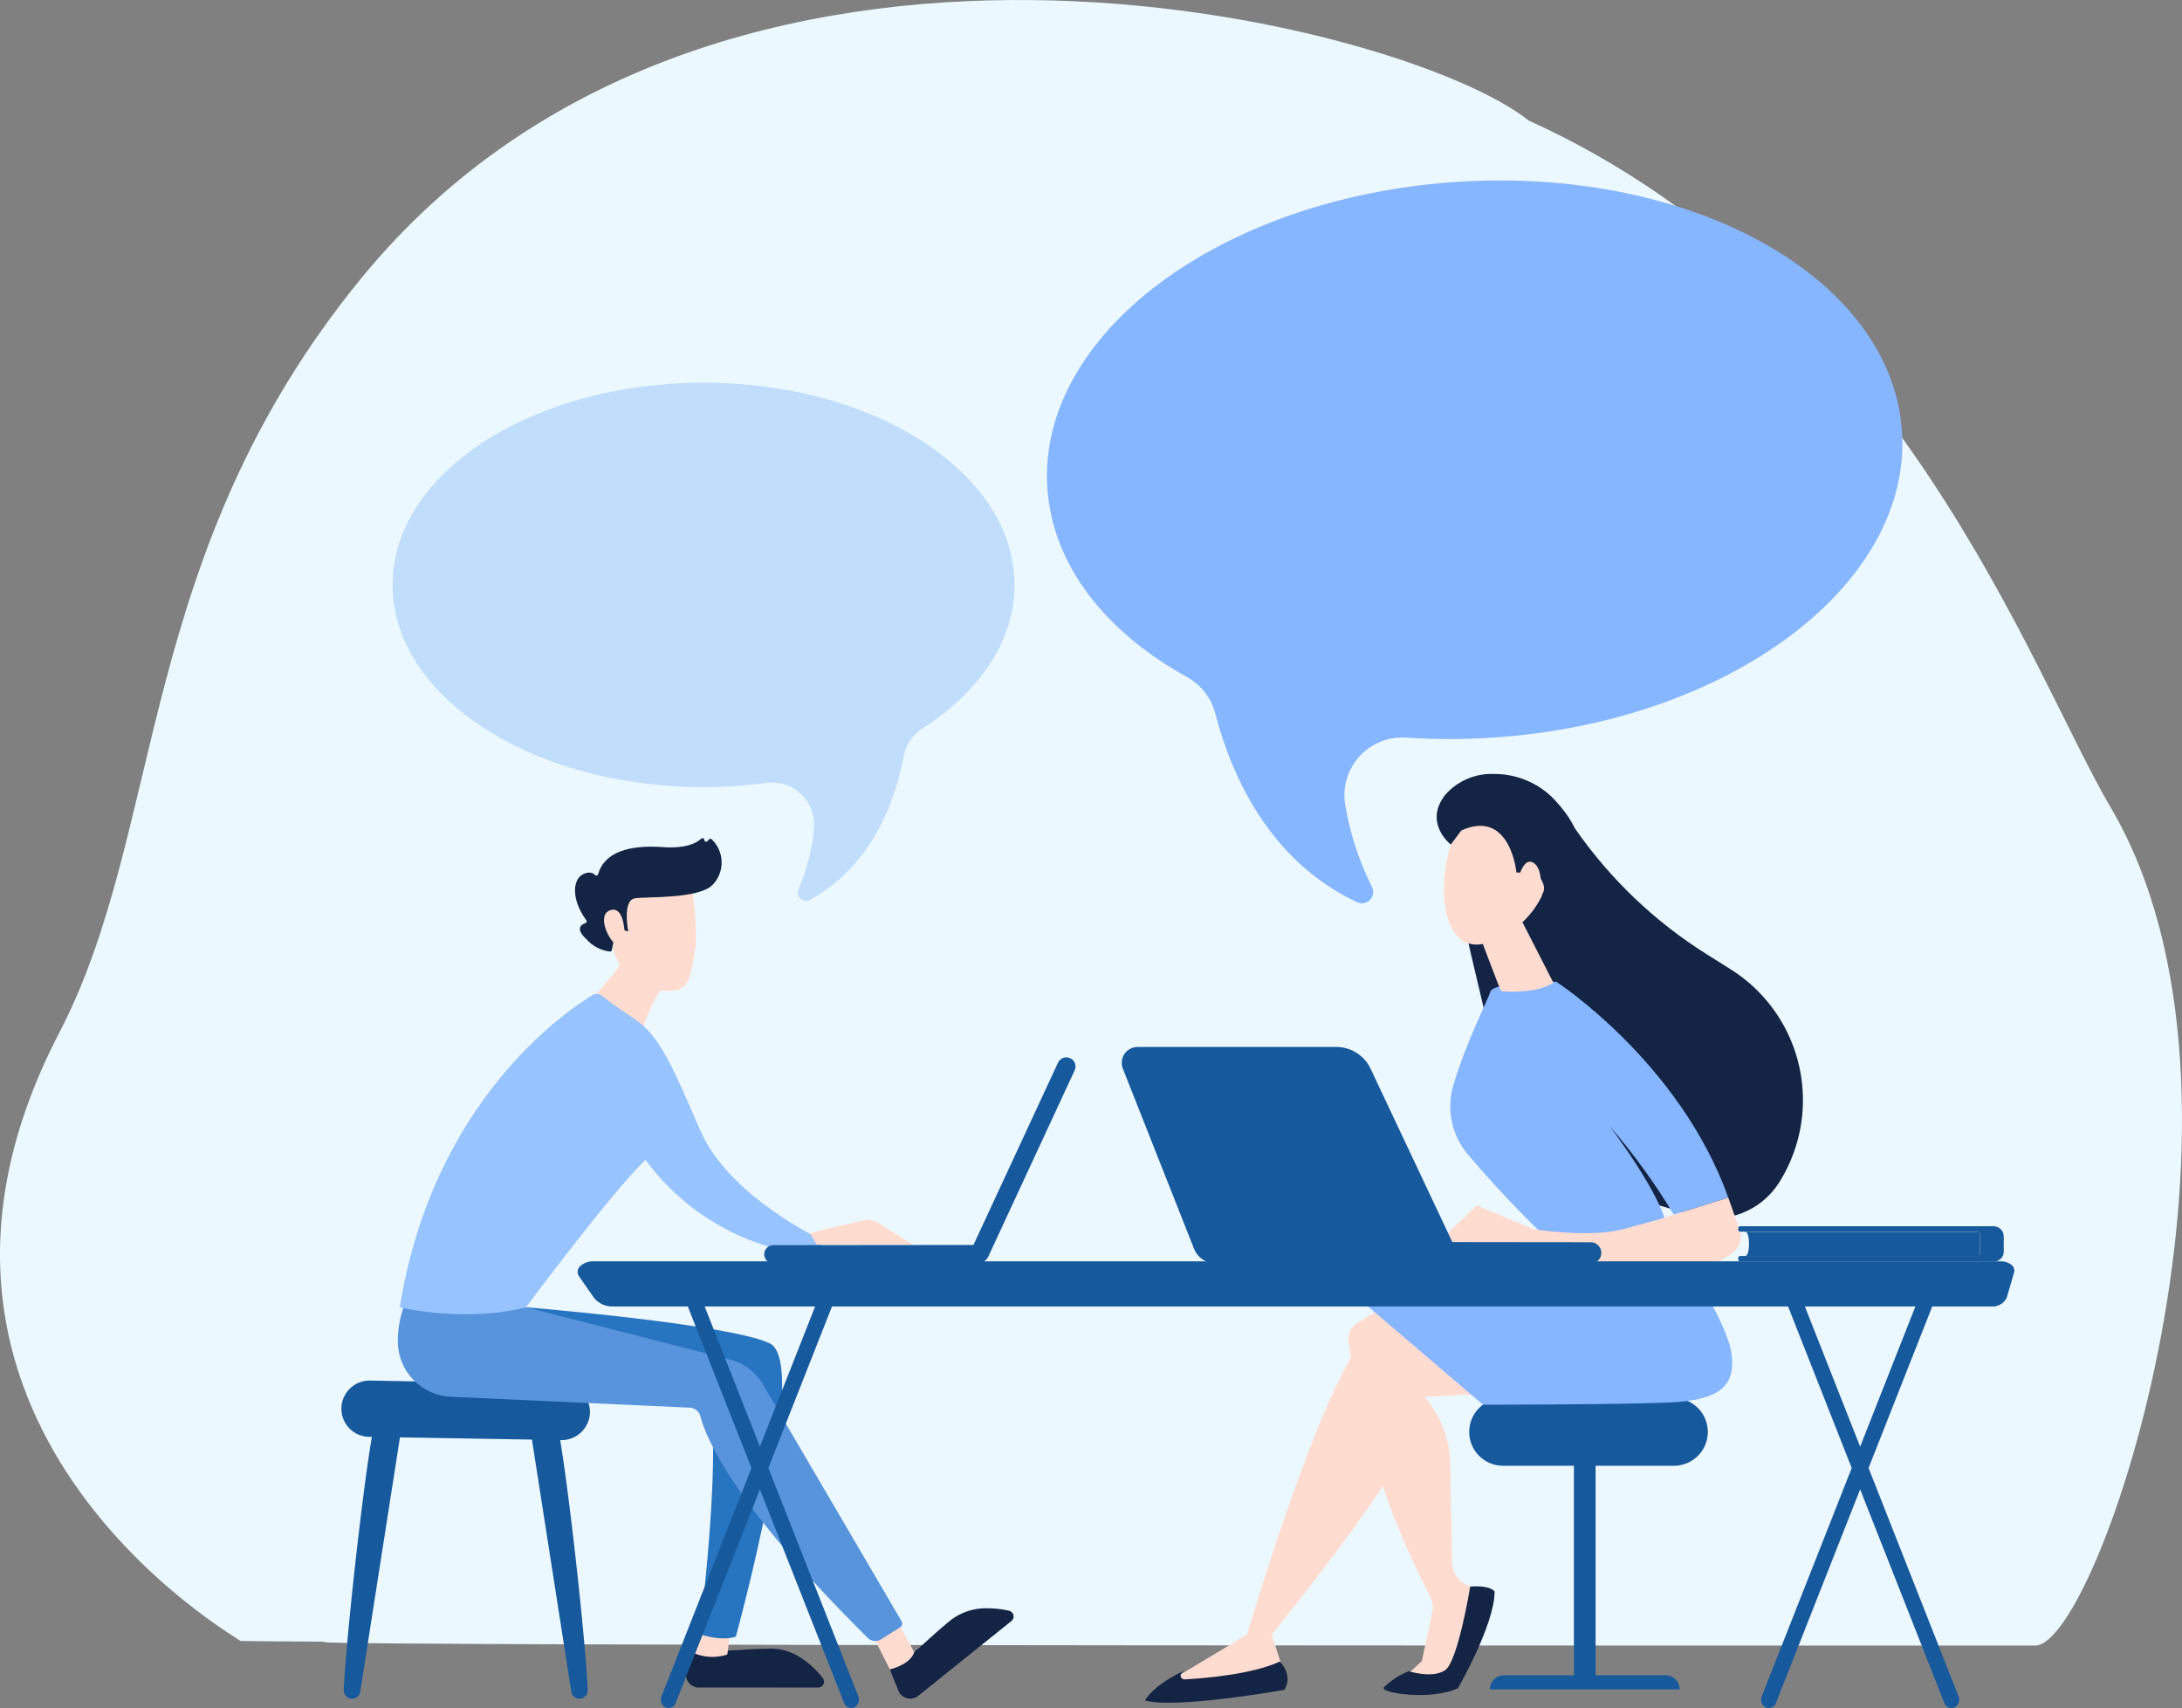
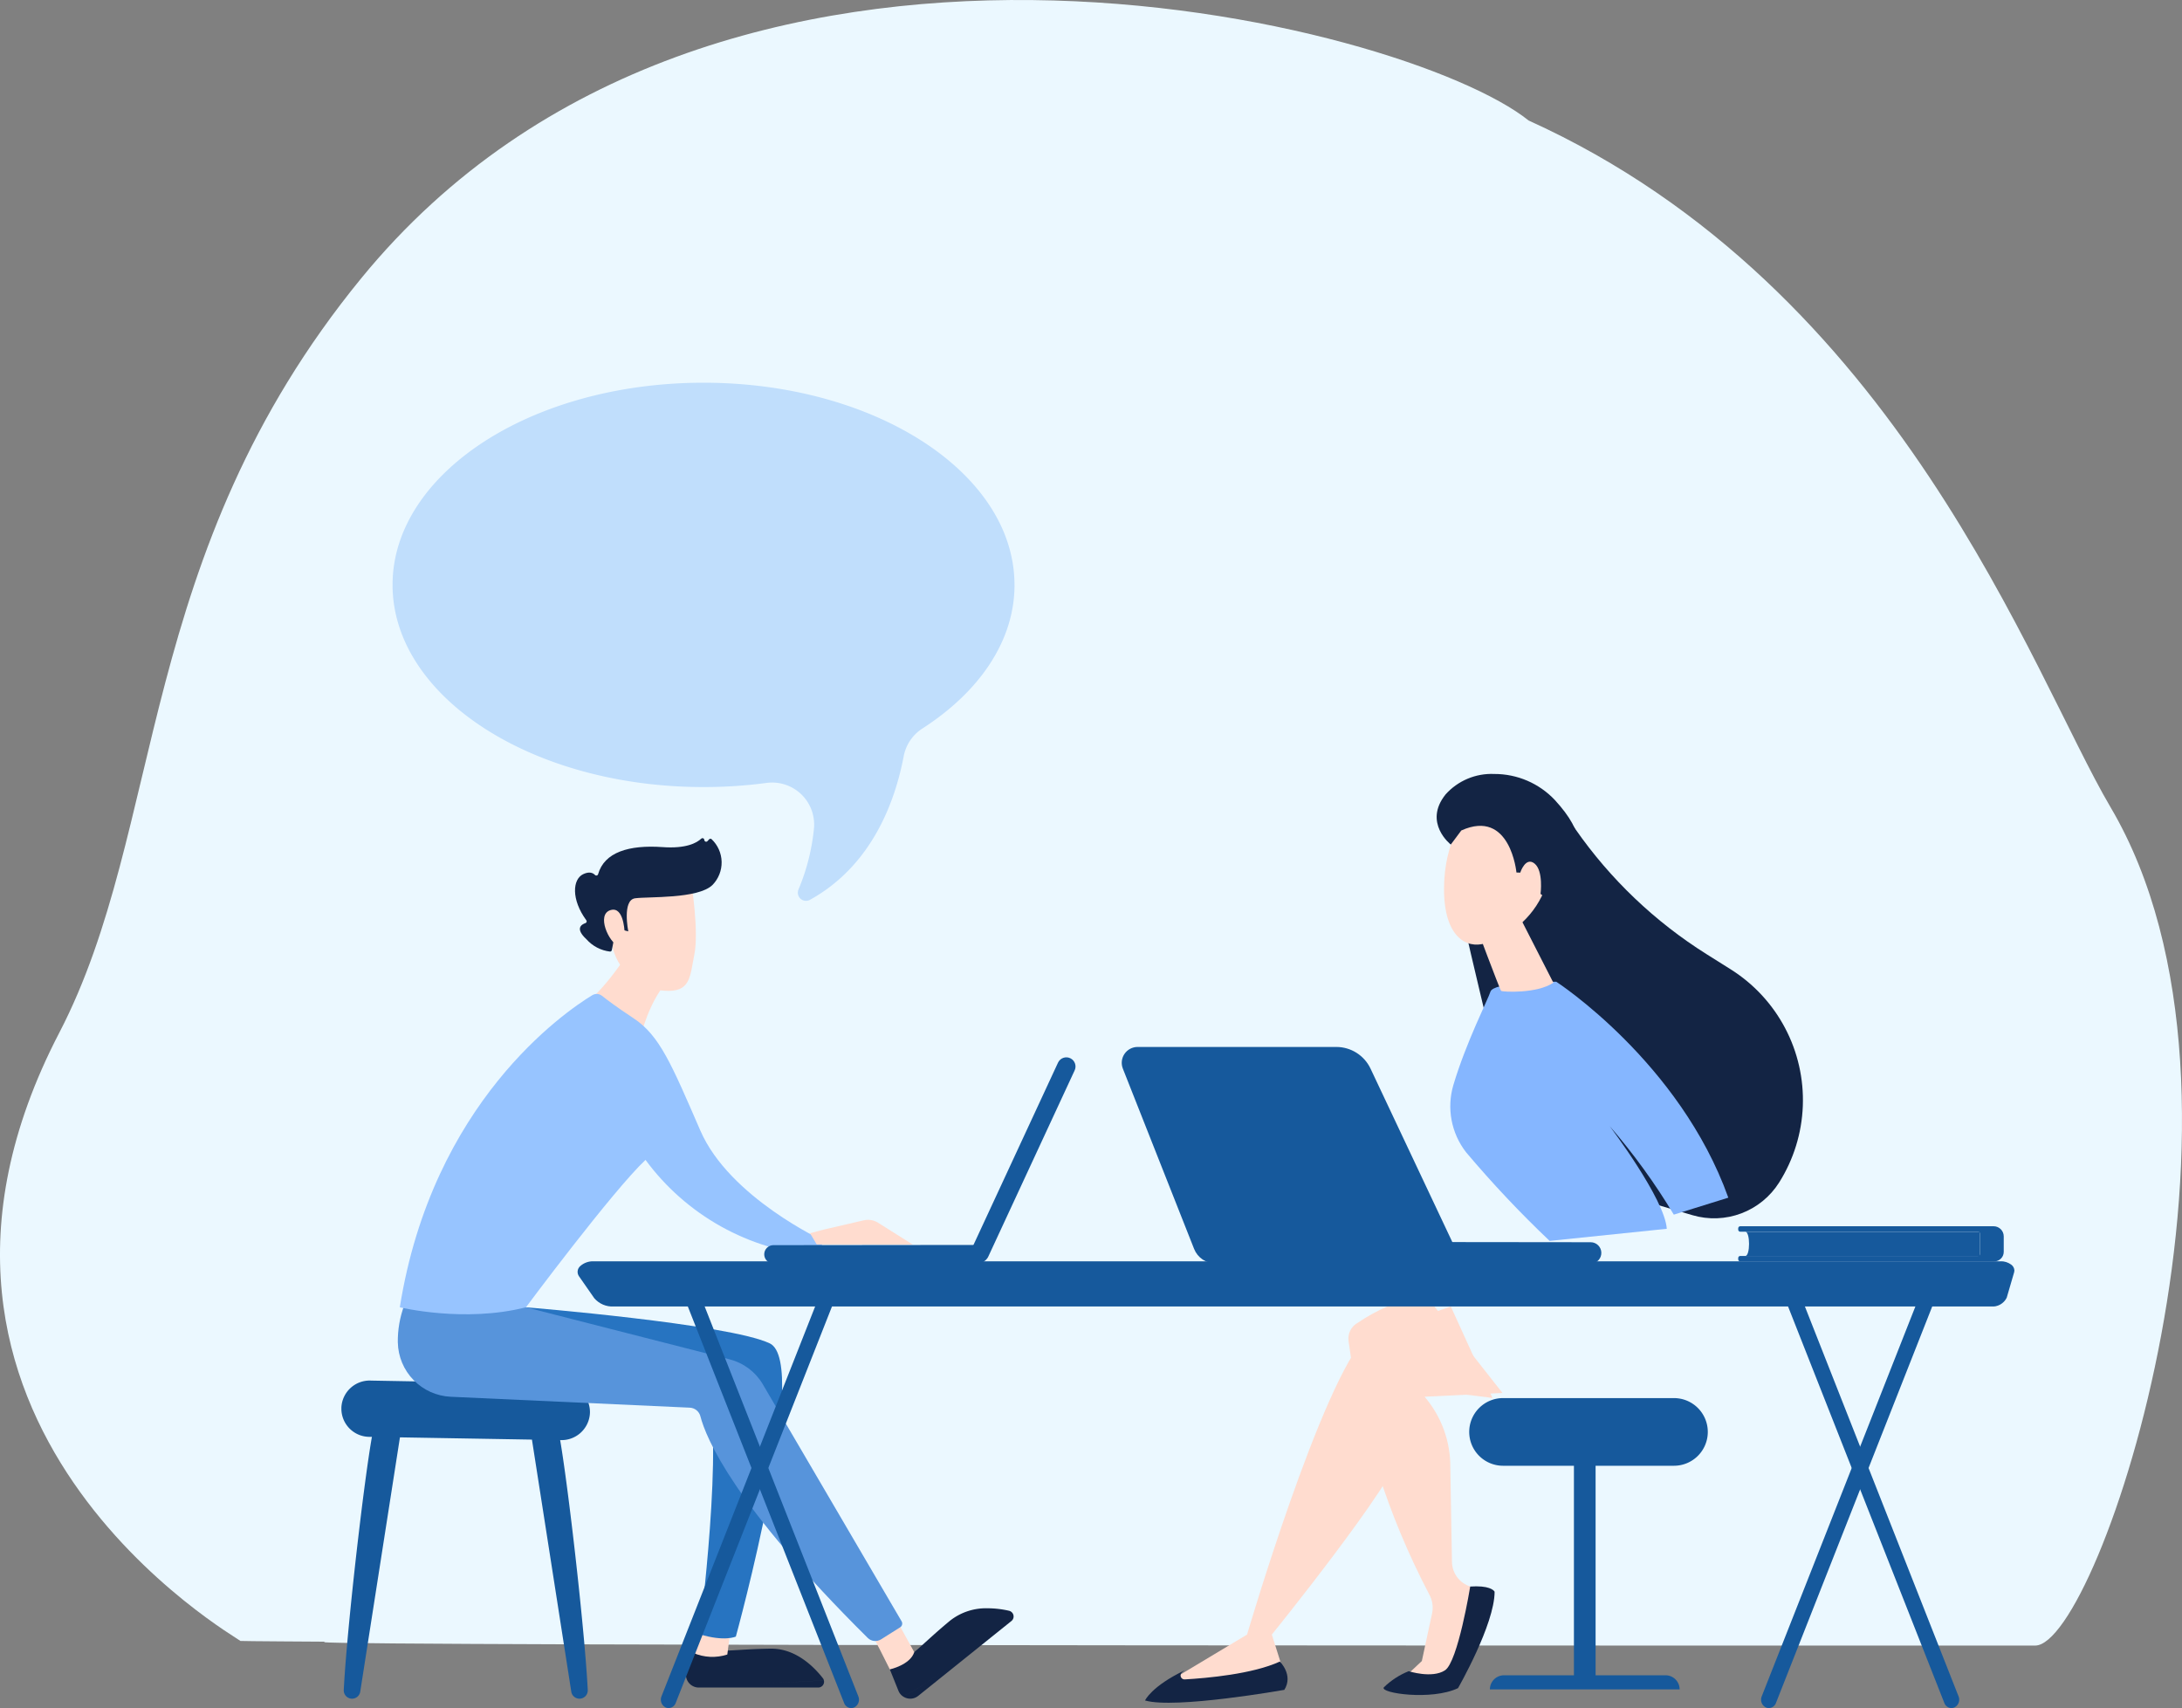
<svg xmlns="http://www.w3.org/2000/svg" width="275.204" height="215.44" viewBox="0 0 275.204 215.44">
  <rect x="0" y="0" width="275.204" height="215.44" fill="#808080" stroke="none" />
  <defs>
    <clipPath id="a">
      <rect width="211.009" height="192.678" fill="none" />
    </clipPath>
    <clipPath id="b">
      <path d="M393.566.185C363.8,2.16,340.715,19.45,342,38.8c.646,9.735,7.337,18.138,17.616,23.834a7.358,7.358,0,0,1,3.564,4.594c1.969,7.6,6.687,18.553,17.9,23.81a1.42,1.42,0,0,0,1.868-1.922,36.416,36.416,0,0,1-3.4-10.462,7.291,7.291,0,0,1,7.66-8.386,82.5,82.5,0,0,0,11.007,0C427.981,68.295,451.069,51,449.785,31.651,448.581,13.512,426.4,0,399.115,0c-1.826,0-3.681.061-5.548.185" transform="translate(-341.948 0)" fill="#85b6ff" />
    </clipPath>
    <clipPath id="d">
      <path d="M170.484,703.628a6.082,6.082,0,0,0,4.307.206l.4-3.047-3.668-.676Z" transform="translate(-170.484 -700.111)" fill="#ffdccf" />
    </clipPath>
    <clipPath id="e">
      <path d="M70.579,551.838,98.2,556.355c2.418,5.524-.832,31-.832,31,3.17.985,4.594.3,4.594.3s9.5-34.522,4.27-36.985-30.739-4.546-30.739-4.546Z" transform="translate(-70.579 -546.124)" fill="#2774c1" />
    </clipPath>
    <clipPath id="f">
      <path d="M256.061,698.706c.237.216,2.534,4.849,2.534,4.849s2.558-.553,3.079-2.172l-2.3-4.182Z" transform="translate(-256.061 -697.201)" fill="#ffdccf" />
    </clipPath>
    <clipPath id="g">
      <path d="M27.351,549.963a6.993,6.993,0,0,0,6.673,6.841l30.152,1.375a1.446,1.446,0,0,1,1.335,1.087c.708,2.741,4.172,11.157,21.1,27.951a1.364,1.364,0,0,0,1.688.184l2.41-1.522a.555.555,0,0,0,.182-.75l-17.556-29.98a6.794,6.794,0,0,0-4.128-3.062l-25.7-6.569L28.148,545.3a12.914,12.914,0,0,0-.8,4.658" transform="translate(-27.35 -545.305)" fill="#5794db" />
    </clipPath>
    <clipPath id="h">
      <path d="M119.533,373.83l6.807,3.8s1.534-6.046,5.038-7.816l-5.322-4.459s-3.23,5.711-6.523,8.478" transform="translate(-119.533 -365.352)" fill="#ffdccf" />
    </clipPath>
    <clipPath id="i">
      <path d="M52.592,394.406c-3.534,2.153-20.161,13.541-24.279,39.368,0,0,8.14,1.984,15.91,0,0,0,10.872-14.615,15.078-18.593a29.916,29.916,0,0,0,21.643,12.088l.833-1.861s-11.888-5.48-15.549-13.9S61.1,399.494,57.768,397.3c-2.074-1.368-3.315-2.3-3.957-2.814a1.064,1.064,0,0,0-1.219-.077" transform="translate(-28.313 -394.25)" fill="#97c4ff" />
    </clipPath>
    <clipPath id="j">
      <path d="M233.884,503.8l-5.1,1.182-1.681.448.848,1.413,12.118.02-4.388-2.761a2.363,2.363,0,0,0-1.794-.3" transform="translate(-227.1 -503.741)" fill="#ffdccf" />
    </clipPath>
    <clipPath id="k">
      <path d="M129.128,341.563c-.989,1.647.227,6.609.227,6.609a7.2,7.2,0,0,0,6.531,5.845c3.428.28,3.295-1.719,3.873-4.6s-.372-8.893-.372-8.893-1.682-.111-3.69-.111c-2.7,0-6,.2-6.568,1.146" transform="translate(-128.741 -340.417)" fill="#ffdccf" />
    </clipPath>
    <clipPath id="l">
      <path d="M129.139,318.826c-.556.529-1.886,1.279-4.875,1.065-4.241-.3-7.341.64-8.133,3.42a.23.23,0,0,1-.392.093c-.252-.26-.708-.469-1.486-.1-1.354.646-1.528,3.188.391,5.814a.229.229,0,0,1-.1.355c-.516.173-1.352.686.117,2.041a4.7,4.7,0,0,0,2.977,1.553.231.231,0,0,0,.228-.187l.49-2.518a.23.23,0,0,1,.284-.179l.884.229.415.107s-.8-3.948.862-4.173,7.922.1,9.752-1.673a4.053,4.053,0,0,0-.116-5.79.228.228,0,0,0-.308.031l-.2.223a.23.23,0,0,1-.4-.149.233.233,0,0,0-.232-.226.217.217,0,0,0-.151.061" transform="translate(-113.22 -318.765)" fill="#132444" />
    </clipPath>
    <clipPath id="m">
      <path d="M128.093,353.471c-1.8.566-.2,4.076,1.011,4.529l.79-1.41s0-3.178-1.443-3.178a1.19,1.19,0,0,0-.358.059" transform="translate(-127.286 -353.412)" fill="#ffdccf" />
    </clipPath>
    <clipPath id="n">
      <path d="M231.926,515.9l-25.889.026a1.157,1.157,0,0,0-.056,2.312h.059l25.889-.026a1.157,1.157,0,0,0,.018-2.313h-.021" transform="translate(-204.88 -515.898)" fill="#16599c" />
    </clipPath>
    <clipPath id="o">
      <path d="M316,425.7c-.009.018-.018.035-.026.054l-10.893,23.486a1.157,1.157,0,1,0,2.1.973l10.893-23.486A1.157,1.157,0,0,0,316,425.7" transform="translate(-304.969 -425.083)" fill="#16599c" />
    </clipPath>
    <clipPath id="q">
      <path d="M489.028,543.549a2.276,2.276,0,0,0-1,2.175,96.476,96.476,0,0,0,10.206,32.032,3.447,3.447,0,0,1,.331,2.365l-1.287,5.992-2.388,2.239h6.151l4.1-11.082-1.751-.554a3.314,3.314,0,0,1-2.314-3.1l-.205-11.888a13.525,13.525,0,0,0-3.247-8.95l9.822-.478-9.781-12.43a23.782,23.782,0,0,0-8.625,3.681" transform="translate(-488.006 -539.868)" fill="#ffdccf" />
    </clipPath>
    <clipPath id="r">
      <path d="M516.01,681.378s-1.549,9.506-3.185,10.571-4.577.108-4.577.108a9.633,9.633,0,0,0-3.133,2.038c-.56.733,6.029,1.7,9.357.1,0,0,4.614-8.029,4.614-12.162,0,0-.3-.68-2.319-.68-.229,0-.481.009-.756.028" transform="translate(-505.081 -681.35)" fill="#132444" />
    </clipPath>
    <clipPath id="s">
      <path d="M425.541,549.381c-5.755,5.712-15.151,37.732-15.151,37.732l-10.04,6.025a26.056,26.056,0,0,0,14.784-.889l-1.62-5.136s15.45-19.083,16.526-23.487a24.321,24.321,0,0,0,.732-7.6s10.523,1.175,10.576,1.265l-5.259-11.556Z" transform="translate(-400.35 -545.732)" fill="#ffdccf" />
    </clipPath>
    <clipPath id="t">
      <path d="M510.864,520.784c-2.746,1.066-13.309,4.835-13.309,4.835l14.494,12.387s16.983,0,23.344-.271,8.52-1.947,8.022-6.06-6.56-13.131-6.56-13.131-23.245,1.175-25.991,2.241" transform="translate(-497.555 -518.543)" fill="#85b6ff" />
    </clipPath>
    <clipPath id="u">
      <path d="M394.5,720.081a.5.5,0,0,1-.333-.905l.312-.239c-4.224,2.024-5,3.8-5,3.8,3.751,1.111,17.567-1.338,17.567-1.338,1.178-1.88-.566-3.569-.566-3.569-3.433,1.581-9.194,2.091-11.977,2.25" transform="translate(-389.476 -717.831)" fill="#132444" />
    </clipPath>
    <clipPath id="v">
      <path d="M542.877,320.1c0,.841,7.568,31.952,7.568,31.952l21.561,6.341a9.687,9.687,0,0,0,10.931-4.132,19.488,19.488,0,0,0-6.12-26.882l-3.053-1.919a57.316,57.316,0,0,1-16.525-15.76l-1.15-1.651Z" transform="translate(-542.877 -308.051)" fill="#132444" />
    </clipPath>
    <clipPath id="x">
      <path d="M542.482,389.616c-.257.862-3.077,6.4-4.664,11.744a9.447,9.447,0,0,0,1.6,8.5,138.4,138.4,0,0,0,10.536,11.176l14.776-1.527c-.245-3.761-7.2-12.947-7.2-12.947a80.32,80.32,0,0,1,8.086,11.162l6.874-2.14c-6.121-17.126-21.7-27.236-21.7-27.236h-.133c-1.041,0-7.813.047-8.177,1.266" transform="translate(-537.426 -388.35)" fill="#85b6ff" />
    </clipPath>
    <clipPath id="y">
      <path d="M548.68,352.4c.083.274,3.319,8.938,3.481,9.08s4.531.377,6.588-1.029l-5.1-9.979Z" transform="translate(-548.68 -350.474)" fill="#ffdccf" />
    </clipPath>
    <clipPath id="z">
-       <path d="M557.979,495.883l-4.088,1.107c-4.088,1.107-11.231,0-11.231,0l-7.176-3.031-5.187,5,5.146,2.071s28.774.9,29.99.368a16.3,16.3,0,0,0,2.333-1.453,2.469,2.469,0,0,0,.9-2.837l-1.451-4.1Z" transform="translate(-530.297 -493.007)" fill="#ffdccf" />
-     </clipPath>
+       </clipPath>
    <clipPath id="aa">
      <path d="M537.194,304.8s-2.794,3.095-2.812,9.228,2.833,7.63,5.2,6.913a11.466,11.466,0,0,0,7.659-7.2c1.624-3.981-3.6-9.962-7.6-9.962a3.285,3.285,0,0,0-2.447,1.025" transform="translate(-534.382 -303.779)" fill="#ffdccf" />
    </clipPath>
    <clipPath id="ab">
      <path d="M531.928,290.259c-2.847,3.566.669,6.306.669,6.306l1.327-1.776c6.19-2.79,6.954,5.3,6.954,5.3l.478.019s.668-2.068,1.807-1.145.754,3.824.754,3.824,2.345,2.2,3.853-1.41,1.86-6.173-2.047-10.428a10.441,10.441,0,0,0-7.645-3.286,7.779,7.779,0,0,0-6.15,2.592" transform="translate(-530.816 -287.668)" fill="#132444" />
    </clipPath>
    <clipPath id="ac">
      <path d="M563.136,338.31l-.473,2.274c1.717-.1,6.273-.728,5.048-3.282a1.406,1.406,0,0,0-1.313-.922c-1.447,0-3.261,1.93-3.261,1.93" transform="translate(-562.663 -336.38)" fill="#ffdccf" />
    </clipPath>
    <clipPath id="ad">
      <path d="M484.667,515.806a1.347,1.347,0,0,0,1.346,1.348l30.09.033.07,0a1.347,1.347,0,0,0-.066-2.692l-30.09-.033h-.024a1.341,1.341,0,0,0-1.325,1.346" transform="translate(-484.667 -514.46)" fill="#16599c" />
    </clipPath>
    <clipPath id="ae">
      <path d="M380.2,419.952a2,2,0,0,0-1.862,2.736l8.984,22.732a2.9,2.9,0,0,0,2.7,1.836h31.142l-11.585-24.565a4.776,4.776,0,0,0-4.32-2.739Z" transform="translate(-378.199 -419.952)" fill="#16599c" />
    </clipPath>
    <clipPath id="af">
      <path d="M677.2,506.841a.261.261,0,0,0-.26.26v.171a.261.261,0,0,0,.26.26h30a.261.261,0,0,1,.26.26v2.536a.261.261,0,0,1-.26.26h-30a.261.261,0,0,0-.26.26v.17a.261.261,0,0,0,.26.26h32.025a1.206,1.206,0,0,0,1.206-1.206V508.12a1.279,1.279,0,0,0-1.279-1.279Z" transform="translate(-676.935 -506.841)" fill="#16599c" />
    </clipPath>
    <clipPath id="ag">
      <path d="M116.488,523.833a2.4,2.4,0,0,0-1.7.618.965.965,0,0,0-.132,1.284l1.923,2.76a3,3,0,0,0,2.444,1.037H292.715a2,2,0,0,0,2-1.1l.939-3.218a.786.786,0,0,0,.032-.208v-.026a.969.969,0,0,0-.4-.728,2.2,2.2,0,0,0-1.354-.423Z" transform="translate(-114.468 -523.833)" fill="#16599c" />
    </clipPath>
  </defs>
  <g transform="translate(-817 -7834.502)">
    <g transform="translate(842 7849.615)">
      <g transform="translate(-25 -18.999)">
        <path d="M236.01,193.073c-13.468,0-215.66.068-215.773-.427l-.019-.062s-10.572-.061-10.572-.092c-.075-.247-48.46-27.427-22.845-76.72C.226,89.939-3.662,55.531,24.872,20.631,69.586-34.057,156.717-11.651,172.116.718c46.783,21.2,63.454,69.765,73.392,86.608,21.643,36.678-1.445,105.748-9.5,105.748" transform="translate(20.679 18.366)" fill="#ebf8ff" />
      </g>
    </g>
    <g transform="translate(860.058 7857.265)">
      <g clip-path="url(#a)">
        <path d="M103.241,123.513c0-14.084-17.559-25.5-39.22-25.5s-39.22,11.418-39.22,25.5,17.559,25.5,39.22,25.5A59.906,59.906,0,0,0,72,148.487a5.3,5.3,0,0,1,5.954,5.708,26.431,26.431,0,0,1-1.96,7.744,1.032,1.032,0,0,0,1.446,1.3c7.874-4.348,10.766-12.508,11.827-18.112a5.341,5.341,0,0,1,2.361-3.5c7.174-4.621,11.617-11.031,11.617-18.116" transform="translate(-18.347 -72.504)" fill="#c0defc" />
      </g>
      <g transform="translate(88.989)">
        <g clip-path="url(#b)">
-           <rect width="143.104" height="142.425" transform="translate(-46.979 43.457) rotate(-43.531)" fill="#85b6ff" />
-         </g>
+           </g>
      </g>
      <g clip-path="url(#a)">
        <path d="M5.137,601.838c-.713,1.055-3.548,24.951-3.992,33.777a1.046,1.046,0,0,0,2.078.21L8.409,602.6Z" transform="translate(-0.846 -445.214)" fill="#16599c" />
        <path d="M94.763,601.838c.713,1.055,3.548,24.951,3.992,33.777a1.046,1.046,0,0,1-2.078.21L91.492,602.6Z" transform="translate(-67.682 -445.214)" fill="#16599c" />
        <path d="M0,585.037l0,.26a3.552,3.552,0,0,0,3.62,3.447l23.966.408a3.583,3.583,0,0,0,3.751-3.252l.013-.239a3.539,3.539,0,0,0-3.612-3.583l-23.976-.43A3.57,3.57,0,0,0,0,585.037" transform="translate(0 -430.278)" fill="#16599c" />
      </g>
      <path d="M-1098.441,14163.642a1.621,1.621,0,0,1-1.575-1.251,1.63,1.63,0,0,1,.025-.835l.842-2.791c3.572.533,5.176.036,9.772-.028h.089c3.093,0,5.364,2.271,6.5,3.726a.669.669,0,0,1,.124.252c-1.717.139-5.367.373-10.365.373,5,0,8.648-.23,10.365-.369a.733.733,0,0,1-.707.924Z" transform="translate(1143.514 -13973.556)" fill="#132444" />
      <path d="M-1083.369,14164.142h-15.072a2.111,2.111,0,0,1-2.061-1.637,2.136,2.136,0,0,1,.033-1.093l.968-3.206.428.064a20.21,20.21,0,0,0,3.1.238c.856,0,1.688-.051,2.651-.108,1.093-.066,2.333-.142,3.944-.164h.1c3.33,0,5.747,2.45,6.892,3.914.011.014.022.027.032.042l.073-.006.1.345c.005.016.01.031.014.048l.164.584-.15.013a1.249,1.249,0,0,1-.224.483A1.219,1.219,0,0,1-1083.369,14164.142Zm-15.424-4.822-.719,2.381a1.132,1.132,0,0,0-.016.578,1.114,1.114,0,0,0,1.087.863h5.414v-.555c4.249,0,7.511-.169,9.445-.3-1.14-1.313-3.132-3.046-5.705-3.046h-.085c-1.586.022-2.812.1-3.894.162-.979.06-1.826.11-2.711.11A21.059,21.059,0,0,1-1098.793,14159.319Z" transform="translate(1143.514 -13973.556)" fill="rgba(0,0,0,0)" />
      <g transform="translate(44.367 182.199)">
        <g clip-path="url(#d)">
          <rect width="4.702" height="4.56" fill="#ffdccf" />
        </g>
      </g>
      <path d="M-1098.475,14169.791a1.562,1.562,0,0,1-.5-.661l-1.085-2.7c3.119-1.821,4.058-3.212,7.6-6.139a7.331,7.331,0,0,1,4.769-1.561,12.038,12.038,0,0,1,2.688.319.649.649,0,0,1,.254.123l0,0a.733.733,0,0,1,.028,1.163l-11.75,9.438a1.593,1.593,0,0,1-1.01.359A1.626,1.626,0,0,1-1098.475,14169.791Zm0,0c.868-.267,2.564-1.166,5.885-3.833C-1095.911,14168.625-1097.611,14169.521-1098.475,14169.791Z" transform="translate(1169.23 -13978.641)" fill="#132444" />
      <path d="M-1097.476,14170.637a2.136,2.136,0,0,1-1.08-.3l-.018.006-.178-.137-.03-.022-.026-.021-.732-.571.2-.062a2.124,2.124,0,0,1-.1-.216l-1.246-3.1.373-.218a24.228,24.228,0,0,0,4.562-3.5c.811-.735,1.73-1.569,2.972-2.6a7.741,7.741,0,0,1,5.087-1.675,12.653,12.653,0,0,1,2.781.327l.059-.078.4.286a1.24,1.24,0,0,1,.509.966,1.224,1.224,0,0,1-.458.991l-11.752,9.439A2.081,2.081,0,0,1-1097.476,14170.637Zm-1.958-3.991.925,2.3a1.124,1.124,0,0,0,.158.273,24.3,24.3,0,0,0,5.422-3.627l.006,0,0,0,.008-.006.01-.008.344.429,7.529-6.048a.223.223,0,0,0,.086-.185.238.238,0,0,0-.064-.157l-.039-.029a.164.164,0,0,0-.06-.035h-.007a11.633,11.633,0,0,0-2.575-.307,6.773,6.773,0,0,0-4.45,1.445c-1.224,1.012-2.134,1.838-2.937,2.566A25.653,25.653,0,0,1-1099.434,14166.646Z" transform="translate(1169.23 -13978.641)" fill="rgba(0,0,0,0)" />
      <g transform="translate(18.368 142.125)">
        <g clip-path="url(#e)">
          <rect width="44.722" height="43.474" transform="matrix(0.063, -0.998, 0.998, 0.063, -2.67, 42.047)" fill="#2774c1" />
        </g>
      </g>
      <g transform="translate(66.638 181.441)">
        <g clip-path="url(#f)">
          <rect width="5.613" height="6.354" transform="translate(0 0)" fill="#ffdccf" />
        </g>
      </g>
      <g transform="translate(7.118 141.912)">
        <g clip-path="url(#g)">
          <rect width="66.706" height="76.039" transform="translate(-17.175 33.721) rotate(-63.054)" fill="#5794db" />
        </g>
      </g>
      <g transform="translate(31.108 95.08)">
        <g clip-path="url(#h)">
          <rect width="16.338" height="16.153" transform="translate(-4.999 9.699) rotate(-62.734)" fill="#ffdccf" />
        </g>
      </g>
      <g transform="translate(7.368 102.601)">
        <g clip-path="url(#i)">
          <rect width="67.253" height="63.262" transform="matrix(0.854, -0.52, 0.52, 0.854, -18.441, 11.233)" fill="#97c4ff" />
        </g>
      </g>
      <g transform="translate(59.101 131.095)">
        <g clip-path="url(#j)">
          <rect width="12.966" height="3.124" transform="translate(0 0)" fill="#ffdccf" />
        </g>
      </g>
      <g transform="translate(33.504 88.591)">
        <g clip-path="url(#k)">
          <rect width="12.983" height="14.566" transform="matrix(0.998, -0.058, 0.058, 0.998, -1.406, 0.047)" fill="#ffdccf" />
        </g>
      </g>
      <g transform="translate(29.465 82.956)">
        <g clip-path="url(#l)">
          <rect width="23.649" height="20.884" transform="matrix(0.919, -0.395, 0.395, 0.919, -5.69, 2.236)" fill="#132444" />
        </g>
      </g>
      <g transform="translate(33.125 91.973)">
        <g clip-path="url(#m)">
          <rect width="3.86" height="4.789" transform="translate(-1.258 0.016) rotate(-3.33)" fill="#ffdccf" />
        </g>
      </g>
      <g transform="translate(53.319 134.259)">
        <g clip-path="url(#n)">
          <path d="M200.382,477.059l14.357,15.294,16.19-15.142-14.357-15.294Z" transform="translate(-201.552 -475.965)" fill="#16599c" />
        </g>
      </g>
      <g transform="translate(79.366 110.625)">
        <g clip-path="url(#o)">
          <path d="M294.732,409.609l-19.89,6.559,9,27.459,19.89-6.559Z" transform="translate(-282.682 -413.636)" fill="#16599c" />
        </g>
      </g>
      <g clip-path="url(#a)">
        <rect width="2.733" height="29.55" transform="translate(155.453 160.199)" fill="#16599c" />
        <path d="M580.541,726.256H556.609a1.779,1.779,0,0,1,1.779-1.779h20.374a1.779,1.779,0,0,1,1.779,1.779" transform="translate(-411.755 -535.937)" fill="#16599c" />
        <path d="M4.267,0H25.823A4.267,4.267,0,0,1,30.09,4.267v0a4.267,4.267,0,0,1-4.267,4.267H4.267A4.267,4.267,0,0,1,0,4.267v0A4.267,4.267,0,0,1,4.267,0Z" transform="translate(142.247 153.578)" fill="#16599c" />
      </g>
      <g transform="translate(127 140.497)">
        <g clip-path="url(#q)">
          <rect width="19.998" height="48.675" transform="translate(-0.57 0.005) rotate(-0.567)" fill="#ffdccf" />
        </g>
      </g>
      <g transform="translate(131.444 177.316)">
        <g clip-path="url(#r)">
          <rect width="15.361" height="15.441" transform="translate(-1.465 14.384) rotate(-86.269)" fill="#132444" />
        </g>
      </g>
      <g transform="translate(104.188 142.023)">
        <g clip-path="url(#s)">
          <rect width="40.998" height="48.541" transform="translate(0)" fill="#ffdccf" />
        </g>
      </g>
      <g transform="translate(129.485 134.947)">
        <g clip-path="url(#t)">
-           <rect width="31.852" height="49.981" transform="matrix(0.285, -0.959, 0.959, 0.285, -5.31, 17.892)" fill="#85b6ff" />
-         </g>
+           </g>
      </g>
      <g transform="translate(101.358 186.81)">
        <g clip-path="url(#u)">
          <rect width="7.225" height="19.098" transform="translate(-0.391 5.992) rotate(-86.269)" fill="#132444" />
        </g>
      </g>
      <g transform="translate(141.28 80.168)">
        <g clip-path="url(#v)">
          <rect width="68.203" height="68.936" transform="matrix(0.768, -0.641, 0.641, 0.768, -25.368, 21.173)" fill="#132444" />
        </g>
      </g>
      <g transform="translate(139.861 101.065)">
        <g clip-path="url(#x)">
          <rect width="41.449" height="43.373" transform="translate(-9.392 30.042) rotate(-73.47)" fill="#85b6ff" />
        </g>
      </g>
      <g transform="translate(142.79 91.208)">
        <g clip-path="url(#y)">
          <rect width="12.878" height="13.768" transform="translate(-3.089 0.911) rotate(-16.429)" fill="#ffdccf" />
        </g>
      </g>
      <g transform="translate(138.006 128.301)">
        <g clip-path="url(#z)">
          <rect width="13.304" height="39.507" transform="translate(-1.016 8.805) rotate(-83.418)" fill="#ffdccf" />
        </g>
      </g>
      <g transform="translate(139.069 79.056)">
        <g clip-path="url(#aa)">
          <rect width="19.963" height="17.163" transform="translate(-2.827 17.431) rotate(-80.845)" fill="#ffdccf" />
        </g>
      </g>
      <g transform="translate(138.141 74.863)">
        <g clip-path="url(#ab)">
          <rect width="24.412" height="25.962" transform="translate(-8.395 14.204) rotate(-64.88)" fill="#132444" />
        </g>
      </g>
      <g transform="translate(146.429 87.54)">
        <g clip-path="url(#ac)">
-           <rect width="7.547" height="6.884" transform="translate(-1.886 1.173) rotate(-31.884)" fill="#ffdccf" />
-         </g>
+           </g>
      </g>
      <g transform="translate(126.131 133.884)">
        <g clip-path="url(#ad)">
          <rect width="32.003" height="12.809" transform="translate(-0.808 0.265) rotate(-18.158)" fill="#16599c" />
        </g>
      </g>
      <g transform="translate(98.423 109.289)">
        <g clip-path="url(#ae)">
          <rect width="48.99" height="50.653" transform="matrix(0.653, -0.757, 0.757, 0.653, -13.882, 15.649)" fill="#16599c" />
        </g>
      </g>
      <path d="M442.362,461.216c.543,1.687.142,3.326-.9,3.66s-2.32-.763-2.863-2.45-.142-3.326.9-3.66,2.32.763,2.863,2.45" transform="translate(-324.281 -339.331)" fill="#16599c" />
      <path d="M155.814,586.854a.9.9,0,0,1-.385-.087,1.1,1.1,0,0,1-.51-1.4l20.446-51.88a.946.946,0,0,1,1.281-.557,1.1,1.1,0,0,1,.51,1.4l-20.447,51.88a.976.976,0,0,1-.9.644" transform="translate(-114.544 -394.177)" fill="#16599c" />
      <path d="M186.2,586.854a.976.976,0,0,1-.9-.644l-20.446-51.88a1.1,1.1,0,0,1,.51-1.4.946.946,0,0,1,1.281.557l20.447,51.88a1.1,1.1,0,0,1-.51,1.4.906.906,0,0,1-.385.087" transform="translate(-121.896 -394.176)" fill="#16599c" />
      <path d="M689.034,586.854a.9.9,0,0,1-.385-.087,1.1,1.1,0,0,1-.51-1.4l20.446-51.88a.946.946,0,0,1,1.281-.557,1.1,1.1,0,0,1,.51,1.4L689.93,586.21a.976.976,0,0,1-.9.644" transform="translate(-508.997 -394.177)" fill="#16599c" />
      <path d="M719.419,586.854a.976.976,0,0,1-.9-.644l-20.447-51.88a1.1,1.1,0,0,1,.51-1.4.946.946,0,0,1,1.281.557l20.446,51.88a1.1,1.1,0,0,1-.51,1.4.9.9,0,0,1-.385.087" transform="translate(-516.348 -394.176)" fill="#16599c" />
      <path d="M680.4,512.552h29.614V509.5H680.4c.634,0,.634,3.056,0,3.056" transform="translate(-503.335 -376.903)" fill="#16599c" />
      <g transform="translate(176.167 131.902)">
        <g clip-path="url(#af)">
          <rect width="11.223" height="33.689" transform="translate(-0.892 4.251) rotate(-78.147)" fill="#16599c" />
        </g>
      </g>
      <g transform="translate(29.789 136.324)">
        <g clip-path="url(#ag)">
          <rect width="181.322" height="5.699" transform="translate(-0.103)" fill="#16599c" />
        </g>
      </g>
    </g>
  </g>
</svg>